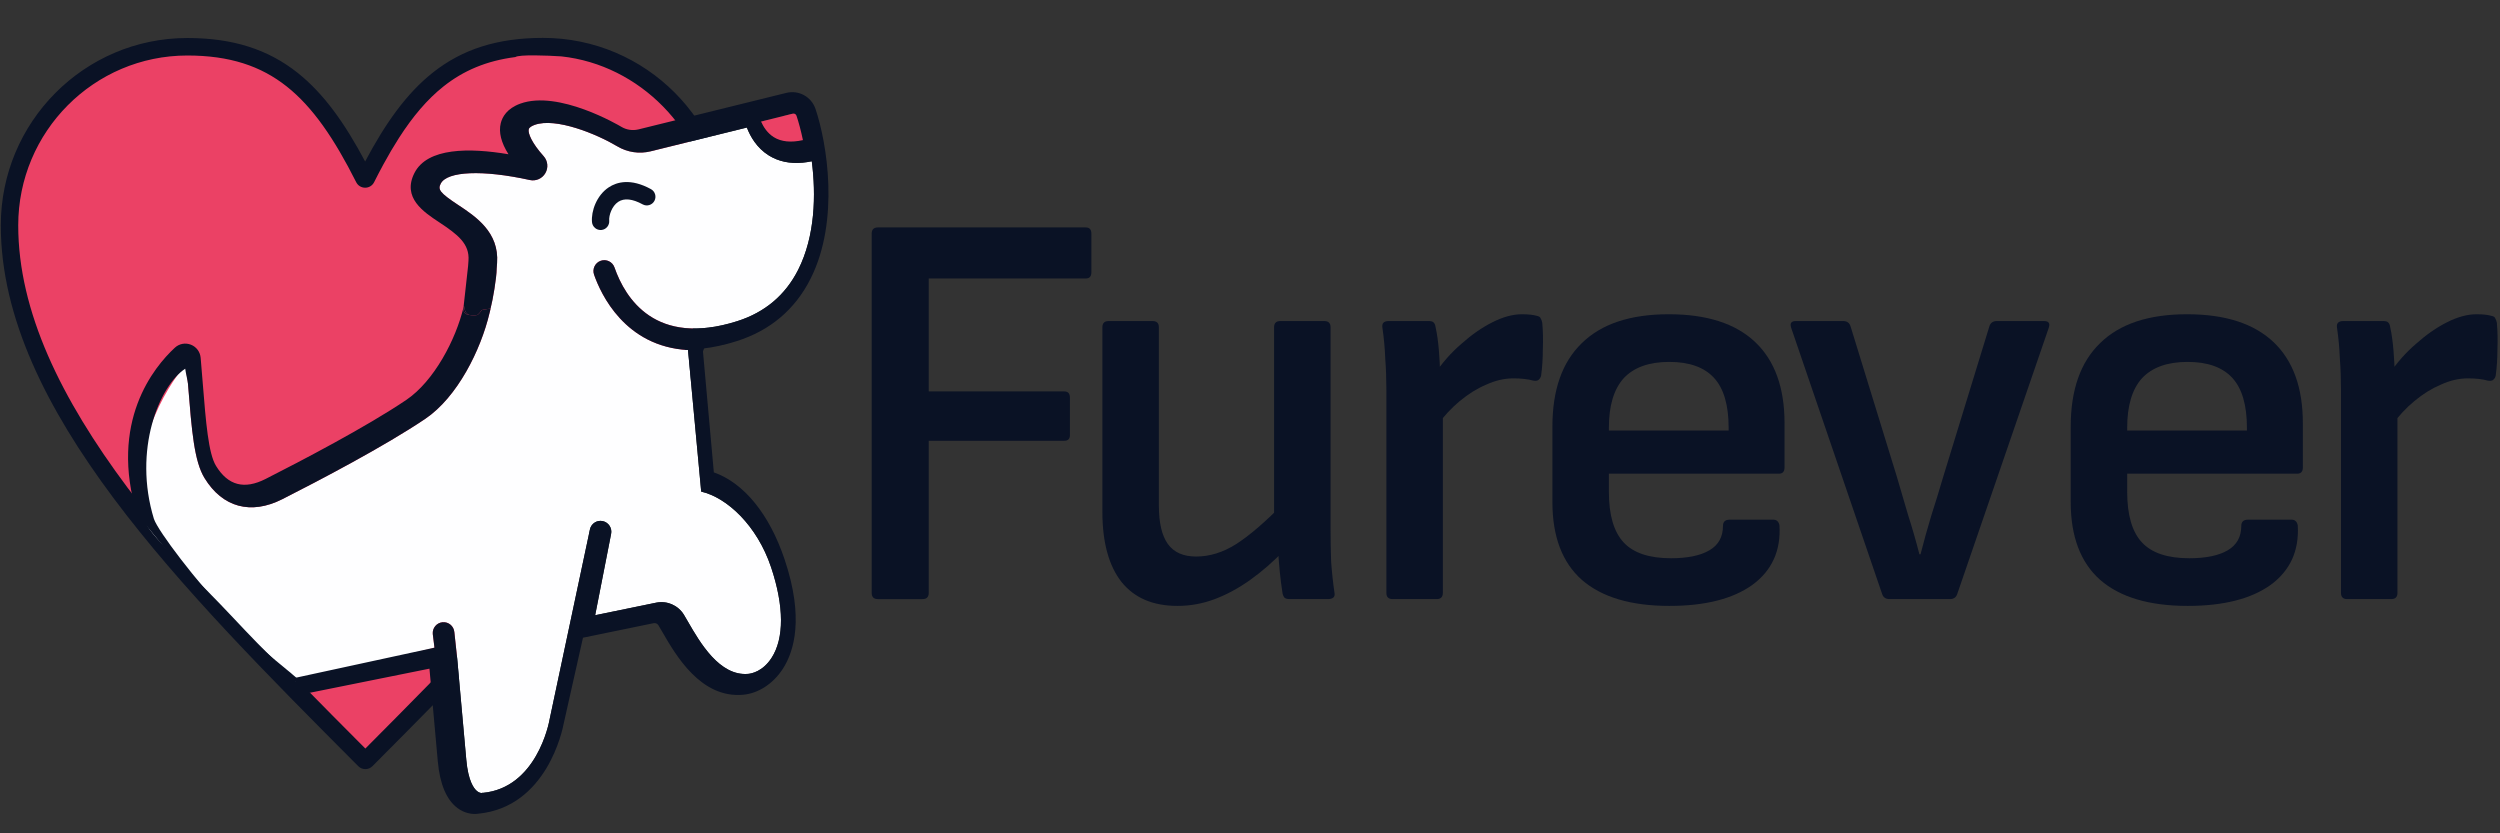
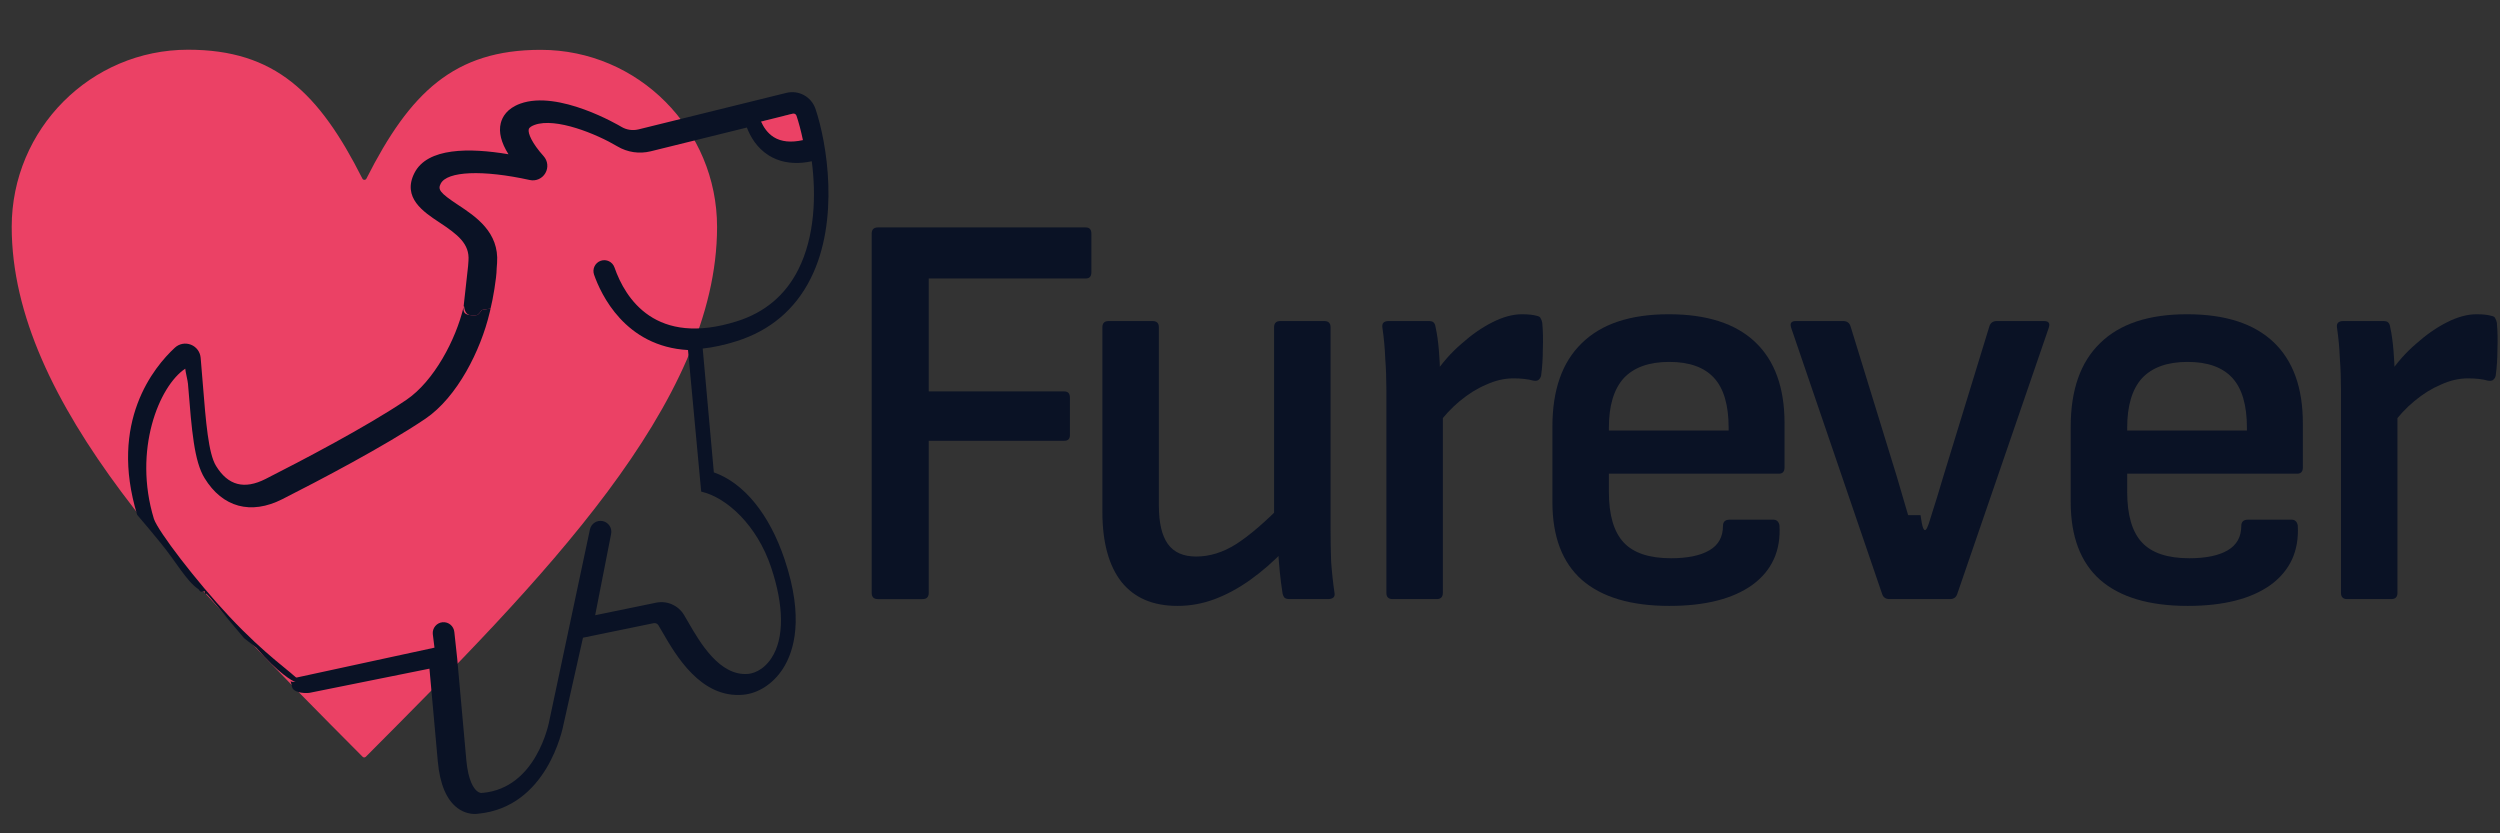
<svg xmlns="http://www.w3.org/2000/svg" width="168" height="56" viewBox="0 0 168 56" fill="none">
  <rect x="0" y="0" width="168" height="56" fill="#333333" stroke="none" />
  <path fill-rule="evenodd" clip-rule="evenodd" d="M36.341 3.349C30.507 3.347 27.544 6.232 24.624 12.002C24.568 12.113 24.409 12.113 24.353 12.002C21.437 6.23 18.476 3.342 12.642 3.341C6.1 3.338 0.79 8.669 0.787 15.24C0.783 27.11 12.559 38.983 24.369 50.856C24.427 50.915 24.522 50.915 24.581 50.856C36.399 38.992 48.183 27.127 48.187 15.258C48.189 8.686 42.882 3.351 36.341 3.349Z" fill="#EB4165" />
  <path d="M47.853 14.066C47.846 13.716 47.859 14.416 47.853 14.066V14.066Z" fill="#0A1225" />
-   <path fill-rule="evenodd" clip-rule="evenodd" d="M36.483 2.546C43.404 2.543 49.021 8.18 49.024 15.128C49.026 21.309 45.96 27.426 41.469 33.45C36.973 39.481 30.983 45.504 25.028 51.487C24.765 51.752 24.338 51.752 24.075 51.487C18.116 45.508 12.122 39.49 7.622 33.463C3.127 27.442 0.056 21.327 0.054 15.146C0.052 8.197 5.666 2.557 12.585 2.554C15.653 2.553 18.015 3.32 19.994 4.888C21.759 6.287 23.18 8.295 24.537 10.853C25.893 8.294 27.312 6.285 29.077 4.885C31.054 3.315 33.415 2.547 36.483 2.546ZM47.853 15.128C47.855 20.926 44.971 26.789 40.531 32.746C36.182 38.58 30.401 44.423 24.551 50.302C18.697 44.427 12.913 38.588 8.56 32.757C4.115 26.804 1.227 20.943 1.225 15.146C1.224 8.847 6.313 3.733 12.585 3.73C15.438 3.73 17.531 4.435 19.268 5.811C21.025 7.204 22.466 9.322 23.935 12.242C24.184 12.738 24.892 12.738 25.141 12.242C25.346 11.834 25.55 11.442 25.754 11.066C26.102 10.424 26.452 9.828 26.807 9.275C27.738 7.825 28.709 6.676 29.803 5.808C31.14 4.747 32.687 4.084 34.63 3.835C34.892 3.653 36.801 3.728 37.722 3.789C43.007 4.362 47.277 8.76 47.853 14.066C47.854 14.134 47.853 15.06 47.853 15.128Z" fill="#0A1225" />
-   <path d="M32.972 20.702C32.972 20.705 32.971 20.708 32.971 20.71C32.97 20.714 32.969 20.718 32.969 20.722C32.968 20.726 32.968 20.73 32.967 20.734C32.952 20.824 32.938 20.874 32.923 20.929C32.915 20.958 32.907 20.989 32.898 21.028C32.31 23.522 30.733 26.691 28.58 28.144C25.84 29.994 21.385 32.321 18.973 33.544C16.86 34.615 14.955 34.1 13.746 32.13C13.05 30.994 12.888 28.973 12.642 25.913L12.633 25.802V25.801C12.633 25.801 12.633 25.8 12.633 25.8C12.633 25.799 12.633 25.798 12.633 25.798C12.633 25.797 12.633 25.797 12.633 25.797C12.616 25.584 12.467 24.759 12.448 24.537C11.185 26.008 8.389 30.511 9.803 35.143C10.102 35.998 13.407 39.091 15.632 41.472C18.125 44.14 19.372 45.249 19.955 45.9L29.196 43.523L29.083 42.608C29.047 42.206 29.342 41.85 29.742 41.814C30.142 41.778 30.496 42.074 30.532 42.476L30.724 44.256L31.337 51.077C31.462 52.475 31.838 52.98 32.05 53.157C32.195 53.277 32.318 53.29 32.363 53.29L32.425 53.27L32.434 53.282C36.059 52.953 36.889 48.58 36.923 48.394L36.929 48.362L39.645 35.572C39.733 35.178 40.123 34.931 40.514 35.02C40.906 35.108 41.153 35.5 41.064 35.893L39.995 41.343L44.102 40.498C44.831 40.351 45.579 40.681 45.963 41.319C46.046 41.456 46.136 41.612 46.234 41.783C47.028 43.158 48.355 45.459 50.28 45.284C50.497 45.264 51.253 45.129 51.849 44.211C52.703 42.896 52.693 40.733 51.818 38.121C50.878 35.313 48.857 33.437 47.12 33.035L46.234 23.523C41.996 23.289 40.374 19.756 39.921 18.456C39.788 18.075 39.988 17.658 40.367 17.525C40.747 17.392 41.162 17.592 41.294 17.973C42.023 20.065 44.061 23.315 49.528 21.587C51.396 20.996 52.779 19.832 53.639 18.127C54.783 15.859 54.84 13.071 54.552 10.837C54.343 10.88 54.137 10.914 53.938 10.932C53.071 11.011 52.309 10.848 51.661 10.444C50.859 9.943 50.424 9.179 50.19 8.571L43.726 10.167C42.958 10.356 42.16 10.237 41.482 9.833C40.088 9.002 37.347 7.877 35.927 8.393C35.766 8.452 35.566 8.55 35.532 8.684C35.465 8.956 35.747 9.621 36.531 10.494C36.814 10.809 36.861 11.268 36.648 11.635C36.435 12.002 36.015 12.188 35.602 12.097C32.446 11.4 30.04 11.499 29.614 12.344C29.417 12.736 29.535 12.945 30.788 13.772C31.957 14.544 33.558 15.602 33.403 17.678L33.376 18.044C33.376 18.671 33.107 20.196 32.972 20.702Z" fill="#FEFEFF" />
  <path fill-rule="evenodd" clip-rule="evenodd" d="M17.225 43.528C18.692 45.24 19.677 45.782 19.82 45.812C20.047 45.859 19.666 46.62 20.187 45.812C19.603 45.161 17.889 44.084 15.396 41.416C13.171 39.035 10.643 35.729 10.344 34.874C8.93 30.242 10.694 25.938 12.448 24.775C12.466 24.997 12.616 25.584 12.633 25.797V25.798L12.633 25.8L12.633 25.801V25.802L12.642 25.914C12.888 28.973 13.05 30.994 13.747 32.13C14.955 34.1 16.86 34.615 18.973 33.544C21.385 32.321 25.84 29.994 28.58 28.144C30.733 26.691 32.31 23.522 32.898 21.028C32.907 20.989 32.915 20.959 32.923 20.929C32.938 20.874 32.952 20.824 32.967 20.734C32.969 20.73 32.501 20.671 32.503 20.667C32.507 20.655 32.507 20.657 32.505 20.661C32.503 20.664 32.97 20.721 32.969 20.722L32.971 20.71L32.972 20.702C32.917 20.779 32.403 20.793 32.364 20.85L32.364 20.85C32.264 20.996 32.169 21.104 32.104 21.152C32.092 21.161 32.116 21.146 32.104 21.152C32.045 21.182 31.975 21.19 31.865 21.189C31.815 21.188 31.756 21.186 31.687 21.184L31.678 21.183C31.636 21.183 31.597 21.179 31.562 21.17C31.246 21.126 31.117 21.01 31.148 20.649C30.639 22.808 29.169 25.615 27.299 26.877C24.625 28.683 20.23 30.978 17.849 32.185C16.414 32.913 15.324 32.626 14.517 31.309C14.004 30.473 13.836 28.386 13.624 25.743L13.618 25.668C13.576 25.154 13.533 24.612 13.484 24.044C13.45 23.645 13.198 23.307 12.827 23.162C12.456 23.017 12.043 23.095 11.75 23.366C10.352 24.658 7.308 28.338 9.218 34.597C9.845 35.325 10.368 35.965 10.826 36.525C11.844 37.771 12.518 39.029 13.313 39.581C13.336 39.585 13.357 39.616 13.382 39.65C13.429 39.716 13.488 39.8 13.592 39.751C13.66 39.719 13.703 39.729 13.747 39.74C13.806 39.754 13.73 39.982 13.854 39.893C13.909 39.854 15.071 41.332 16.402 42.885L17.225 43.528Z" fill="#0A1225" />
-   <path d="M31.148 20.649C31.117 21.01 31.246 21.126 31.562 21.171C31.261 21.1 31.211 20.752 31.192 20.611C31.18 20.533 31.178 20.519 31.148 20.649Z" fill="#0A1225" />
  <path fill-rule="evenodd" clip-rule="evenodd" d="M54.803 7.323C54.524 6.5 53.68 6.036 52.84 6.242L42.911 8.694C42.515 8.791 42.104 8.73 41.755 8.522C41.584 8.42 37.529 6.031 34.963 6.965C34.067 7.29 33.756 7.858 33.651 8.277C33.501 8.881 33.675 9.581 34.17 10.366C31.546 9.923 28.713 9.912 27.847 11.631C27.013 13.286 28.462 14.242 29.52 14.941L29.52 14.941C30.76 15.76 31.567 16.382 31.482 17.515L31.455 17.884C31.443 18.05 31.365 18.727 31.29 19.374V19.375C31.224 19.947 31.161 20.495 31.148 20.649C31.178 20.519 31.18 20.533 31.192 20.611C31.211 20.752 31.261 21.1 31.562 21.171C31.599 21.176 31.637 21.18 31.678 21.183L31.687 21.184C31.756 21.186 31.815 21.188 31.865 21.189C31.967 21.185 32.022 21.19 32.103 21.152C32.169 21.104 32.264 20.996 32.364 20.85L32.364 20.85C32.403 20.793 32.917 20.78 32.972 20.702C33.107 20.196 33.376 18.672 33.376 18.044L33.403 17.678C33.558 15.602 31.957 14.545 30.788 13.773C29.535 12.945 29.417 12.736 29.614 12.344C30.04 11.499 32.446 11.4 35.602 12.097C36.015 12.188 36.435 12.002 36.648 11.635C36.861 11.268 36.814 10.809 36.531 10.494C35.747 9.621 35.465 8.956 35.532 8.685C35.566 8.55 35.766 8.452 35.927 8.393C37.347 7.877 40.088 9.002 41.482 9.833C42.16 10.237 42.958 10.356 43.726 10.168L50.19 8.571C50.424 9.179 50.859 9.944 51.661 10.444C52.309 10.848 53.071 11.011 53.938 10.932C54.137 10.914 54.343 10.88 54.552 10.837C54.84 13.071 54.783 15.859 53.639 18.127C52.779 19.832 51.396 20.997 49.528 21.587C44.061 23.316 42.023 20.065 41.294 17.974C41.162 17.593 40.747 17.392 40.367 17.525C39.988 17.659 39.788 18.076 39.921 18.457C40.374 19.756 41.996 23.289 46.234 23.523L47.12 33.035C48.857 33.437 50.878 35.313 51.818 38.122C52.693 40.733 52.703 42.896 51.849 44.211C51.253 45.129 50.497 45.265 50.28 45.285C48.355 45.459 47.028 43.158 46.235 41.783L46.234 41.783C46.136 41.613 46.046 41.456 45.963 41.319C45.579 40.681 44.831 40.352 44.102 40.498L39.995 41.343L41.064 35.894C41.153 35.5 40.906 35.109 40.514 35.02C40.123 34.931 39.733 35.178 39.645 35.572L36.929 48.362L36.923 48.394C36.889 48.58 36.059 52.953 32.434 53.282L32.425 53.27L32.363 53.29C32.318 53.29 32.195 53.277 32.05 53.157C31.838 52.981 31.463 52.476 31.337 51.077L30.724 44.256L30.532 42.477C30.496 42.074 30.142 41.778 29.742 41.814C29.342 41.85 29.047 42.206 29.083 42.608L29.197 43.523L19.82 45.555C19.792 45.664 20.047 45.859 19.82 45.812C19.659 45.844 19.576 45.804 19.543 45.788C19.533 45.783 19.528 45.781 19.526 45.782C19.523 45.784 19.527 45.794 19.534 45.816C19.55 45.861 19.584 45.959 19.624 46.157C19.698 46.526 20.377 46.598 20.743 46.565C20.769 46.563 20.795 46.559 20.821 46.554L28.859 44.934L29.419 51.155C29.557 52.694 30.005 53.754 30.751 54.307C31.202 54.641 31.696 54.724 32.038 54.693C32.069 54.69 32.1 54.686 32.129 54.682C36.751 54.238 37.807 49.029 37.883 48.616L39.176 42.854L43.922 41.878C44.049 41.851 44.182 41.91 44.249 42.023C44.327 42.151 44.411 42.297 44.503 42.456L44.506 42.462L44.507 42.463C45.411 44.03 47.093 46.946 49.942 46.687C50.962 46.594 51.956 45.948 52.599 44.957C53.38 43.755 54.035 41.504 52.729 37.602C51.708 34.553 49.992 32.454 47.97 31.743L47.222 23.424C47.92 23.346 48.677 23.187 49.496 22.928C51.752 22.215 53.425 20.804 54.468 18.734C56.456 14.793 55.556 9.547 54.803 7.323ZM51.149 8.165C51.308 8.515 51.562 8.903 51.968 9.153C52.445 9.447 53.074 9.507 53.839 9.341C53.71 8.734 53.565 8.207 53.425 7.794C53.391 7.693 53.287 7.637 53.186 7.662L51.149 8.165Z" fill="#0A1225" />
  <path d="M52.001 9.218C51.577 8.953 51.311 8.541 51.146 8.171L53.275 7.637C53.381 7.611 53.489 7.671 53.525 7.777C53.671 8.215 53.823 8.774 53.957 9.416C53.158 9.593 52.5 9.529 52.001 9.218Z" fill="#EB4165" />
-   <path d="M40.939 14.821C40.91 14.491 41.109 13.852 41.546 13.563C41.945 13.299 42.498 13.357 43.188 13.734C43.47 13.888 43.823 13.783 43.976 13.5C44.129 13.217 44.025 12.863 43.743 12.709C42.378 11.963 41.448 12.232 40.909 12.588C40.089 13.129 39.717 14.197 39.782 14.926C39.811 15.247 40.094 15.484 40.413 15.455C40.732 15.426 40.968 15.142 40.939 14.821Z" fill="#0A1225" />
  <path d="M157.731 40.259C157.453 40.259 157.314 40.119 157.314 39.84V26.188C157.314 25.451 157.288 24.752 157.238 24.091C157.212 23.405 157.149 22.718 157.048 22.032C156.997 21.727 157.136 21.575 157.465 21.575H160.16C160.312 21.575 160.413 21.6 160.464 21.651C160.54 21.702 160.59 21.803 160.616 21.956C160.717 22.413 160.793 22.947 160.843 23.557C160.894 24.168 160.919 24.689 160.919 25.121L161.109 27.218V39.84C161.109 40.119 160.97 40.259 160.692 40.259H157.731ZM160.692 28.629L160.54 25.159C161.071 24.371 161.678 23.685 162.362 23.1C163.045 22.49 163.74 22.007 164.449 21.651C165.158 21.295 165.815 21.117 166.423 21.117C166.853 21.117 167.194 21.155 167.447 21.231C167.574 21.257 167.65 21.308 167.675 21.384C167.726 21.46 167.764 21.562 167.789 21.689C167.839 22.248 167.852 22.846 167.827 23.481C167.827 24.091 167.789 24.676 167.713 25.235C167.688 25.362 167.624 25.464 167.523 25.54C167.447 25.591 167.333 25.604 167.182 25.578C167.004 25.527 166.802 25.489 166.574 25.464C166.347 25.439 166.106 25.426 165.853 25.426C165.246 25.426 164.639 25.566 164.031 25.845C163.424 26.099 162.829 26.468 162.248 26.951C161.691 27.409 161.172 27.968 160.692 28.629Z" fill="#0A1225" />
  <path d="M147.008 40.717C144.427 40.717 142.466 40.132 141.125 38.963C139.81 37.793 139.152 36.052 139.152 33.739V28.667C139.152 26.201 139.81 24.333 141.125 23.062C142.441 21.765 144.389 21.117 146.97 21.117C149.526 21.117 151.461 21.74 152.777 22.985C154.093 24.231 154.751 26.049 154.751 28.438V31.413C154.751 31.692 154.624 31.832 154.371 31.832H142.947V33.052C142.947 34.603 143.276 35.734 143.934 36.446C144.592 37.158 145.654 37.514 147.122 37.514C148.235 37.514 149.095 37.336 149.703 36.98C150.31 36.624 150.614 36.077 150.614 35.34C150.614 35.061 150.766 34.921 151.069 34.921H153.992C154.219 34.921 154.358 35.048 154.409 35.302C154.51 37.005 153.903 38.34 152.587 39.306C151.272 40.247 149.412 40.717 147.008 40.717ZM142.947 28.934H150.993V28.743C150.993 27.218 150.664 26.099 150.006 25.388C149.348 24.676 148.349 24.32 147.008 24.32C145.642 24.32 144.617 24.689 143.934 25.426C143.276 26.163 142.947 27.269 142.947 28.743V28.934Z" fill="#0A1225" />
-   <path d="M126.972 40.259C126.719 40.259 126.555 40.145 126.479 39.916L120.368 22.032C120.267 21.727 120.368 21.575 120.672 21.575H123.86C124.113 21.575 124.277 21.689 124.353 21.918L127.465 32.023C127.719 32.887 127.972 33.751 128.225 34.615C128.503 35.48 128.756 36.357 128.984 37.247H129.059C129.287 36.357 129.528 35.492 129.781 34.654C130.059 33.789 130.325 32.925 130.578 32.061L133.69 21.918C133.766 21.689 133.93 21.575 134.183 21.575H137.371C137.675 21.575 137.776 21.727 137.675 22.032L131.527 39.916C131.451 40.145 131.286 40.259 131.033 40.259H126.972Z" fill="#0A1225" />
+   <path d="M126.972 40.259C126.719 40.259 126.555 40.145 126.479 39.916L120.368 22.032C120.267 21.727 120.368 21.575 120.672 21.575H123.86C124.113 21.575 124.277 21.689 124.353 21.918L127.465 32.023C127.719 32.887 127.972 33.751 128.225 34.615H129.059C129.287 36.357 129.528 35.492 129.781 34.654C130.059 33.789 130.325 32.925 130.578 32.061L133.69 21.918C133.766 21.689 133.93 21.575 134.183 21.575H137.371C137.675 21.575 137.776 21.727 137.675 22.032L131.527 39.916C131.451 40.145 131.286 40.259 131.033 40.259H126.972Z" fill="#0A1225" />
  <path d="M112.179 40.717C109.598 40.717 107.637 40.132 106.296 38.963C104.98 37.793 104.322 36.052 104.322 33.739V28.667C104.322 26.201 104.98 24.333 106.296 23.062C107.611 21.765 109.56 21.117 112.141 21.117C114.696 21.117 116.632 21.74 117.947 22.985C119.263 24.231 119.921 26.049 119.921 28.438V31.413C119.921 31.692 119.795 31.832 119.542 31.832H108.117V33.052C108.117 34.603 108.446 35.734 109.104 36.446C109.762 37.158 110.825 37.514 112.292 37.514C113.406 37.514 114.266 37.336 114.873 36.98C115.481 36.624 115.784 36.077 115.784 35.34C115.784 35.061 115.936 34.921 116.24 34.921H119.162C119.39 34.921 119.529 35.048 119.58 35.302C119.681 37.005 119.074 38.34 117.758 39.306C116.442 40.247 114.582 40.717 112.179 40.717ZM108.117 28.934H116.164V28.743C116.164 27.218 115.835 26.099 115.177 25.388C114.519 24.676 113.519 24.32 112.179 24.32C110.812 24.32 109.787 24.689 109.104 25.426C108.446 26.163 108.117 27.269 108.117 28.743V28.934Z" fill="#0A1225" />
  <path d="M93.582 40.259C93.303 40.259 93.165 40.119 93.165 39.84V26.188C93.165 25.451 93.139 24.752 93.088 24.091C93.063 23.405 93 22.718 92.899 22.032C92.848 21.727 92.987 21.575 93.316 21.575H96.011C96.163 21.575 96.264 21.6 96.315 21.651C96.391 21.702 96.441 21.803 96.466 21.956C96.568 22.413 96.644 22.947 96.694 23.557C96.745 24.168 96.77 24.689 96.77 25.121L96.96 27.218V39.84C96.96 40.119 96.821 40.259 96.542 40.259H93.582ZM96.542 28.629L96.391 25.159C96.922 24.371 97.529 23.685 98.212 23.1C98.895 22.49 99.591 22.007 100.3 21.651C101.008 21.295 101.666 21.117 102.273 21.117C102.704 21.117 103.045 21.155 103.298 21.231C103.424 21.257 103.501 21.308 103.526 21.384C103.577 21.46 103.615 21.562 103.64 21.689C103.69 22.248 103.703 22.846 103.678 23.481C103.678 24.091 103.64 24.676 103.564 25.235C103.539 25.362 103.475 25.464 103.374 25.54C103.298 25.591 103.184 25.604 103.032 25.578C102.855 25.527 102.653 25.489 102.425 25.464C102.197 25.439 101.957 25.426 101.704 25.426C101.097 25.426 100.49 25.566 99.882 25.845C99.275 26.099 98.68 26.468 98.098 26.951C97.542 27.409 97.023 27.968 96.542 28.629Z" fill="#0A1225" />
  <path d="M79.128 40.717C77.483 40.717 76.231 40.183 75.371 39.115C74.51 38.022 74.08 36.446 74.08 34.387V21.994C74.08 21.714 74.219 21.575 74.498 21.575H77.458C77.736 21.575 77.876 21.714 77.876 21.994V33.968C77.876 35.137 78.078 36.001 78.483 36.56C78.888 37.12 79.52 37.399 80.381 37.399C81.292 37.399 82.19 37.12 83.075 36.56C83.986 35.976 85.074 35.035 86.339 33.739V36.942C85.58 37.73 84.809 38.404 84.024 38.963C83.24 39.522 82.443 39.954 81.633 40.259C80.823 40.564 79.988 40.717 79.128 40.717ZM86.681 40.259C86.529 40.259 86.415 40.234 86.339 40.183C86.264 40.107 86.213 40.005 86.188 39.878C86.112 39.395 86.048 38.899 85.998 38.391C85.947 37.882 85.909 37.361 85.884 36.828L85.618 35.073V21.994C85.618 21.714 85.757 21.575 86.036 21.575H88.996C89.275 21.575 89.414 21.714 89.414 21.994V35.569C89.414 36.281 89.426 37.005 89.452 37.743C89.502 38.454 89.578 39.153 89.679 39.84C89.73 40.119 89.578 40.259 89.224 40.259H86.681Z" fill="#0A1225" />
  <path d="M58.995 40.26C58.717 40.26 58.577 40.12 58.577 39.84V15.703C58.577 15.423 58.717 15.283 58.995 15.283H72.962C73.215 15.283 73.341 15.423 73.341 15.703V18.296C73.341 18.575 73.215 18.715 72.962 18.715H62.411V26.303H71.52C71.773 26.303 71.899 26.443 71.899 26.723V29.239C71.899 29.494 71.773 29.621 71.52 29.621H62.411V39.84C62.411 40.12 62.272 40.26 61.993 40.26H58.995Z" fill="#0A1225" />
</svg>